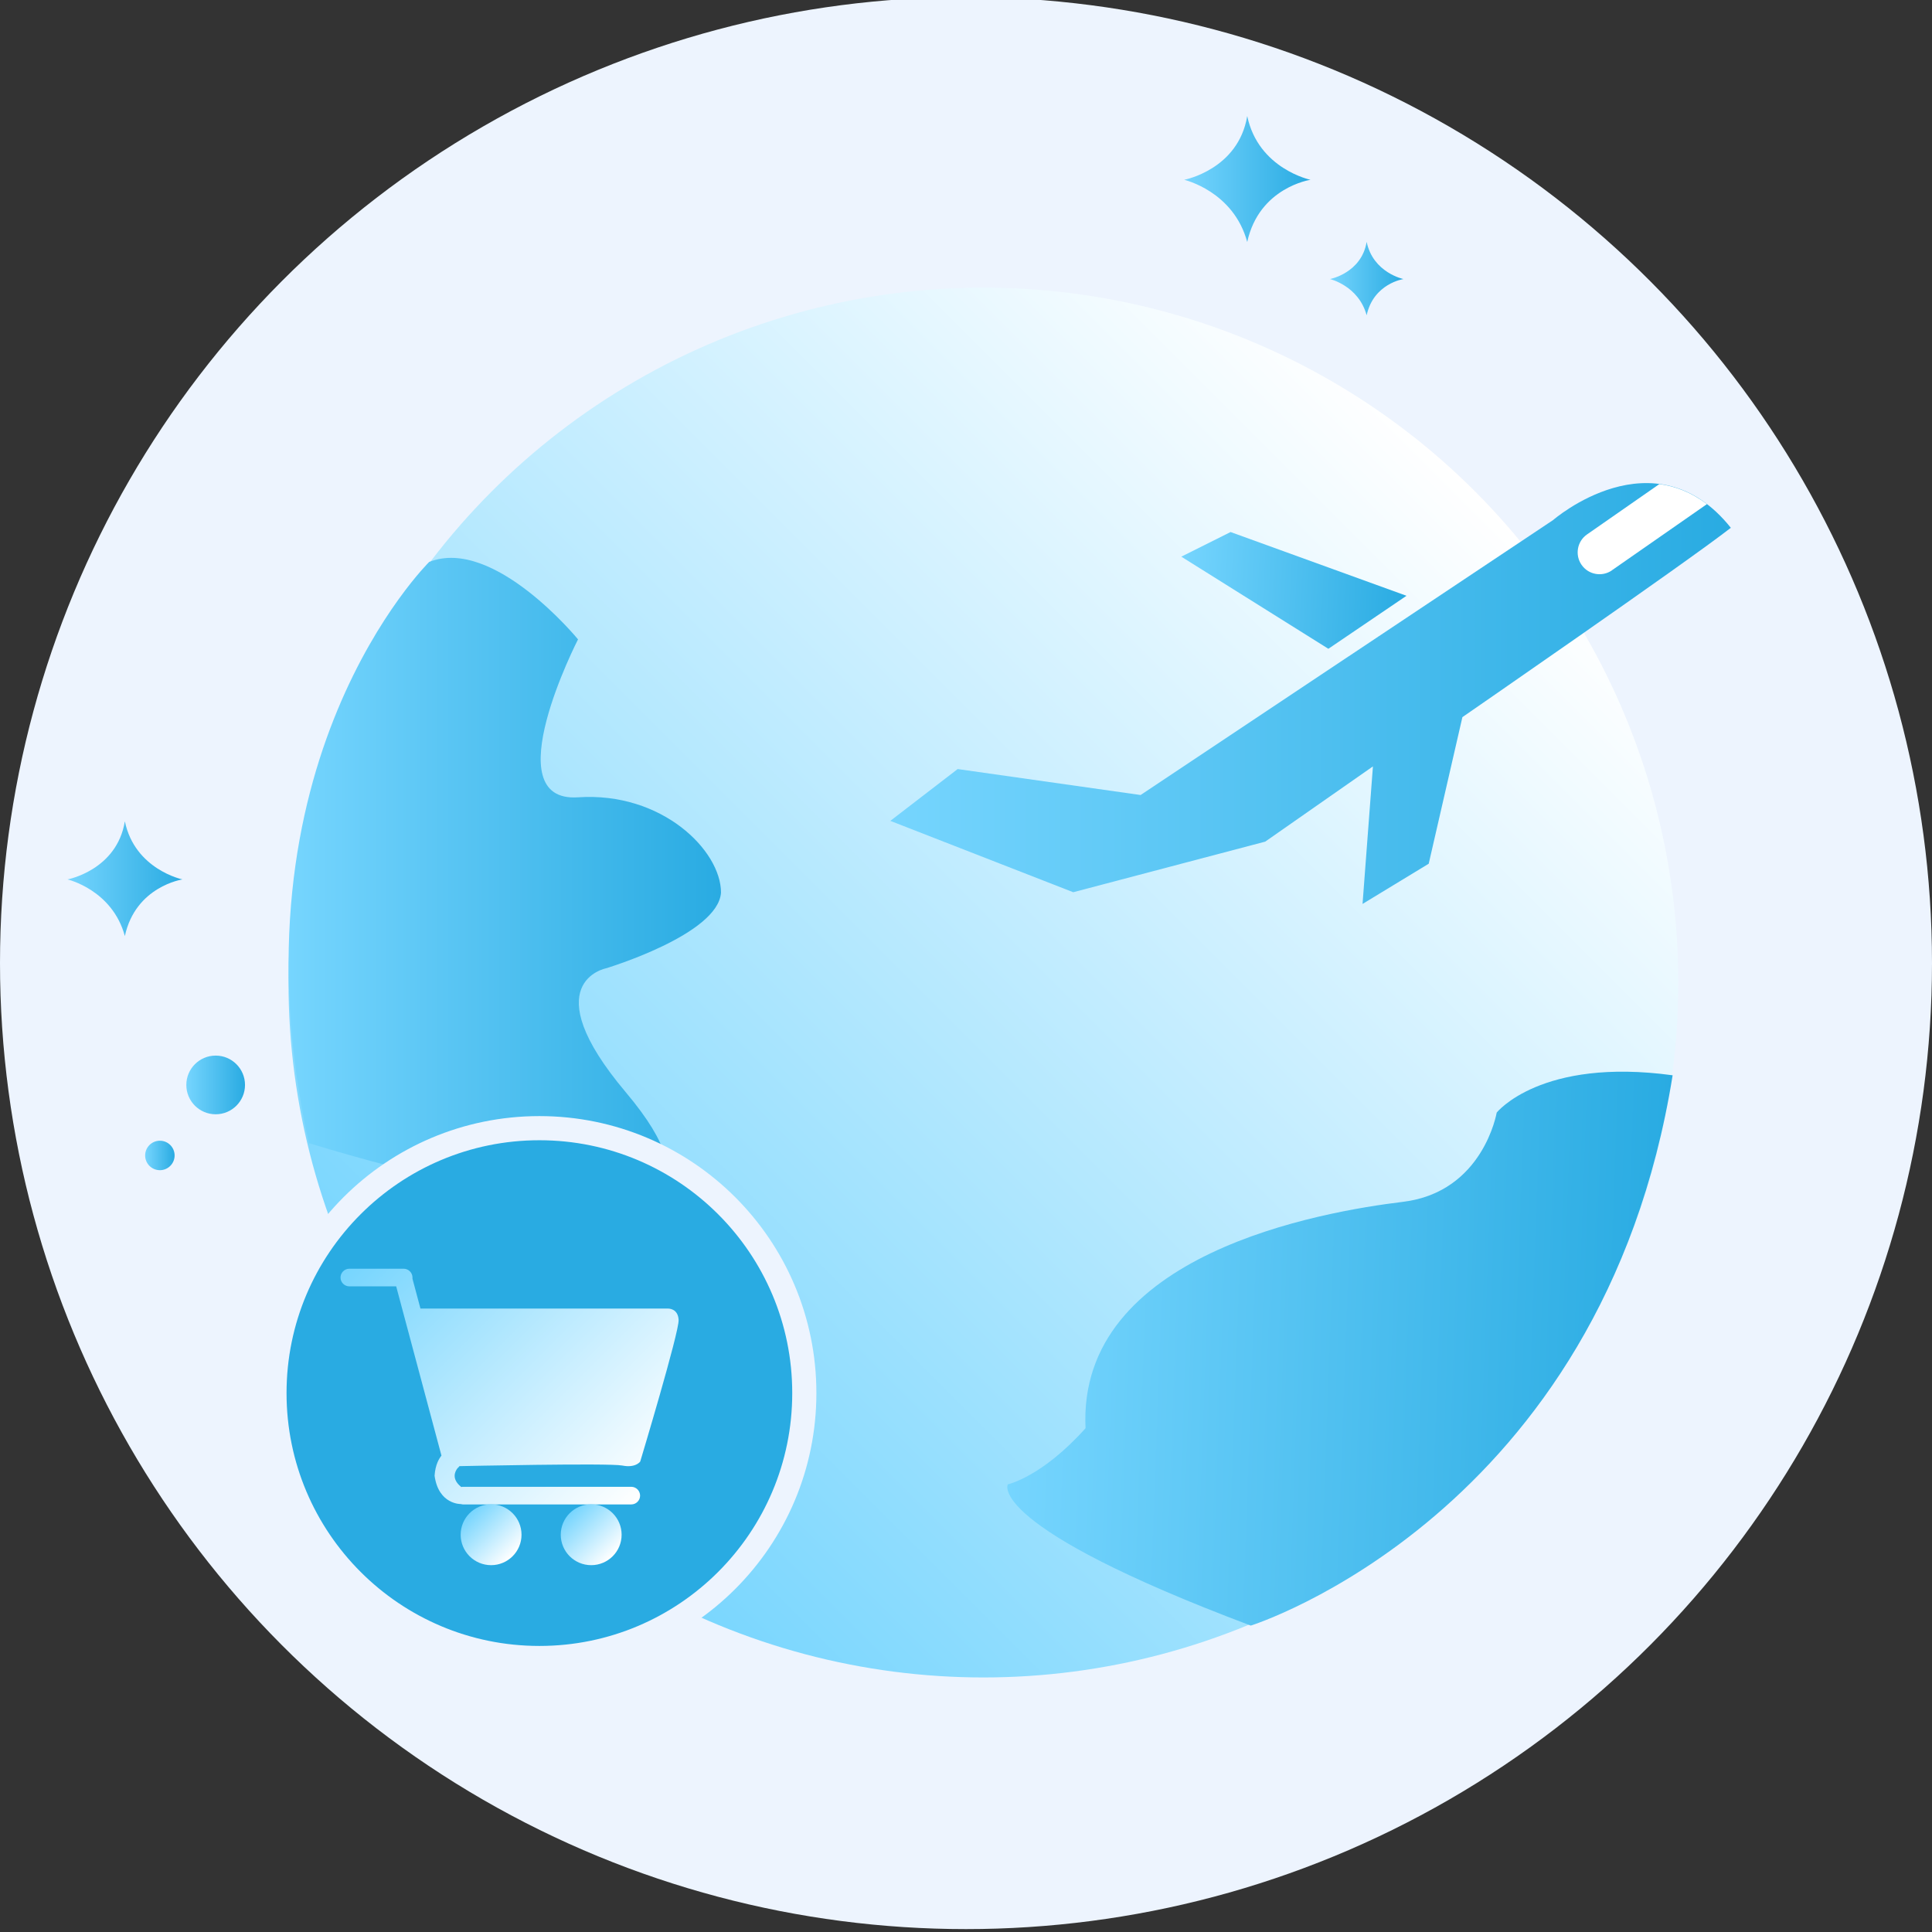
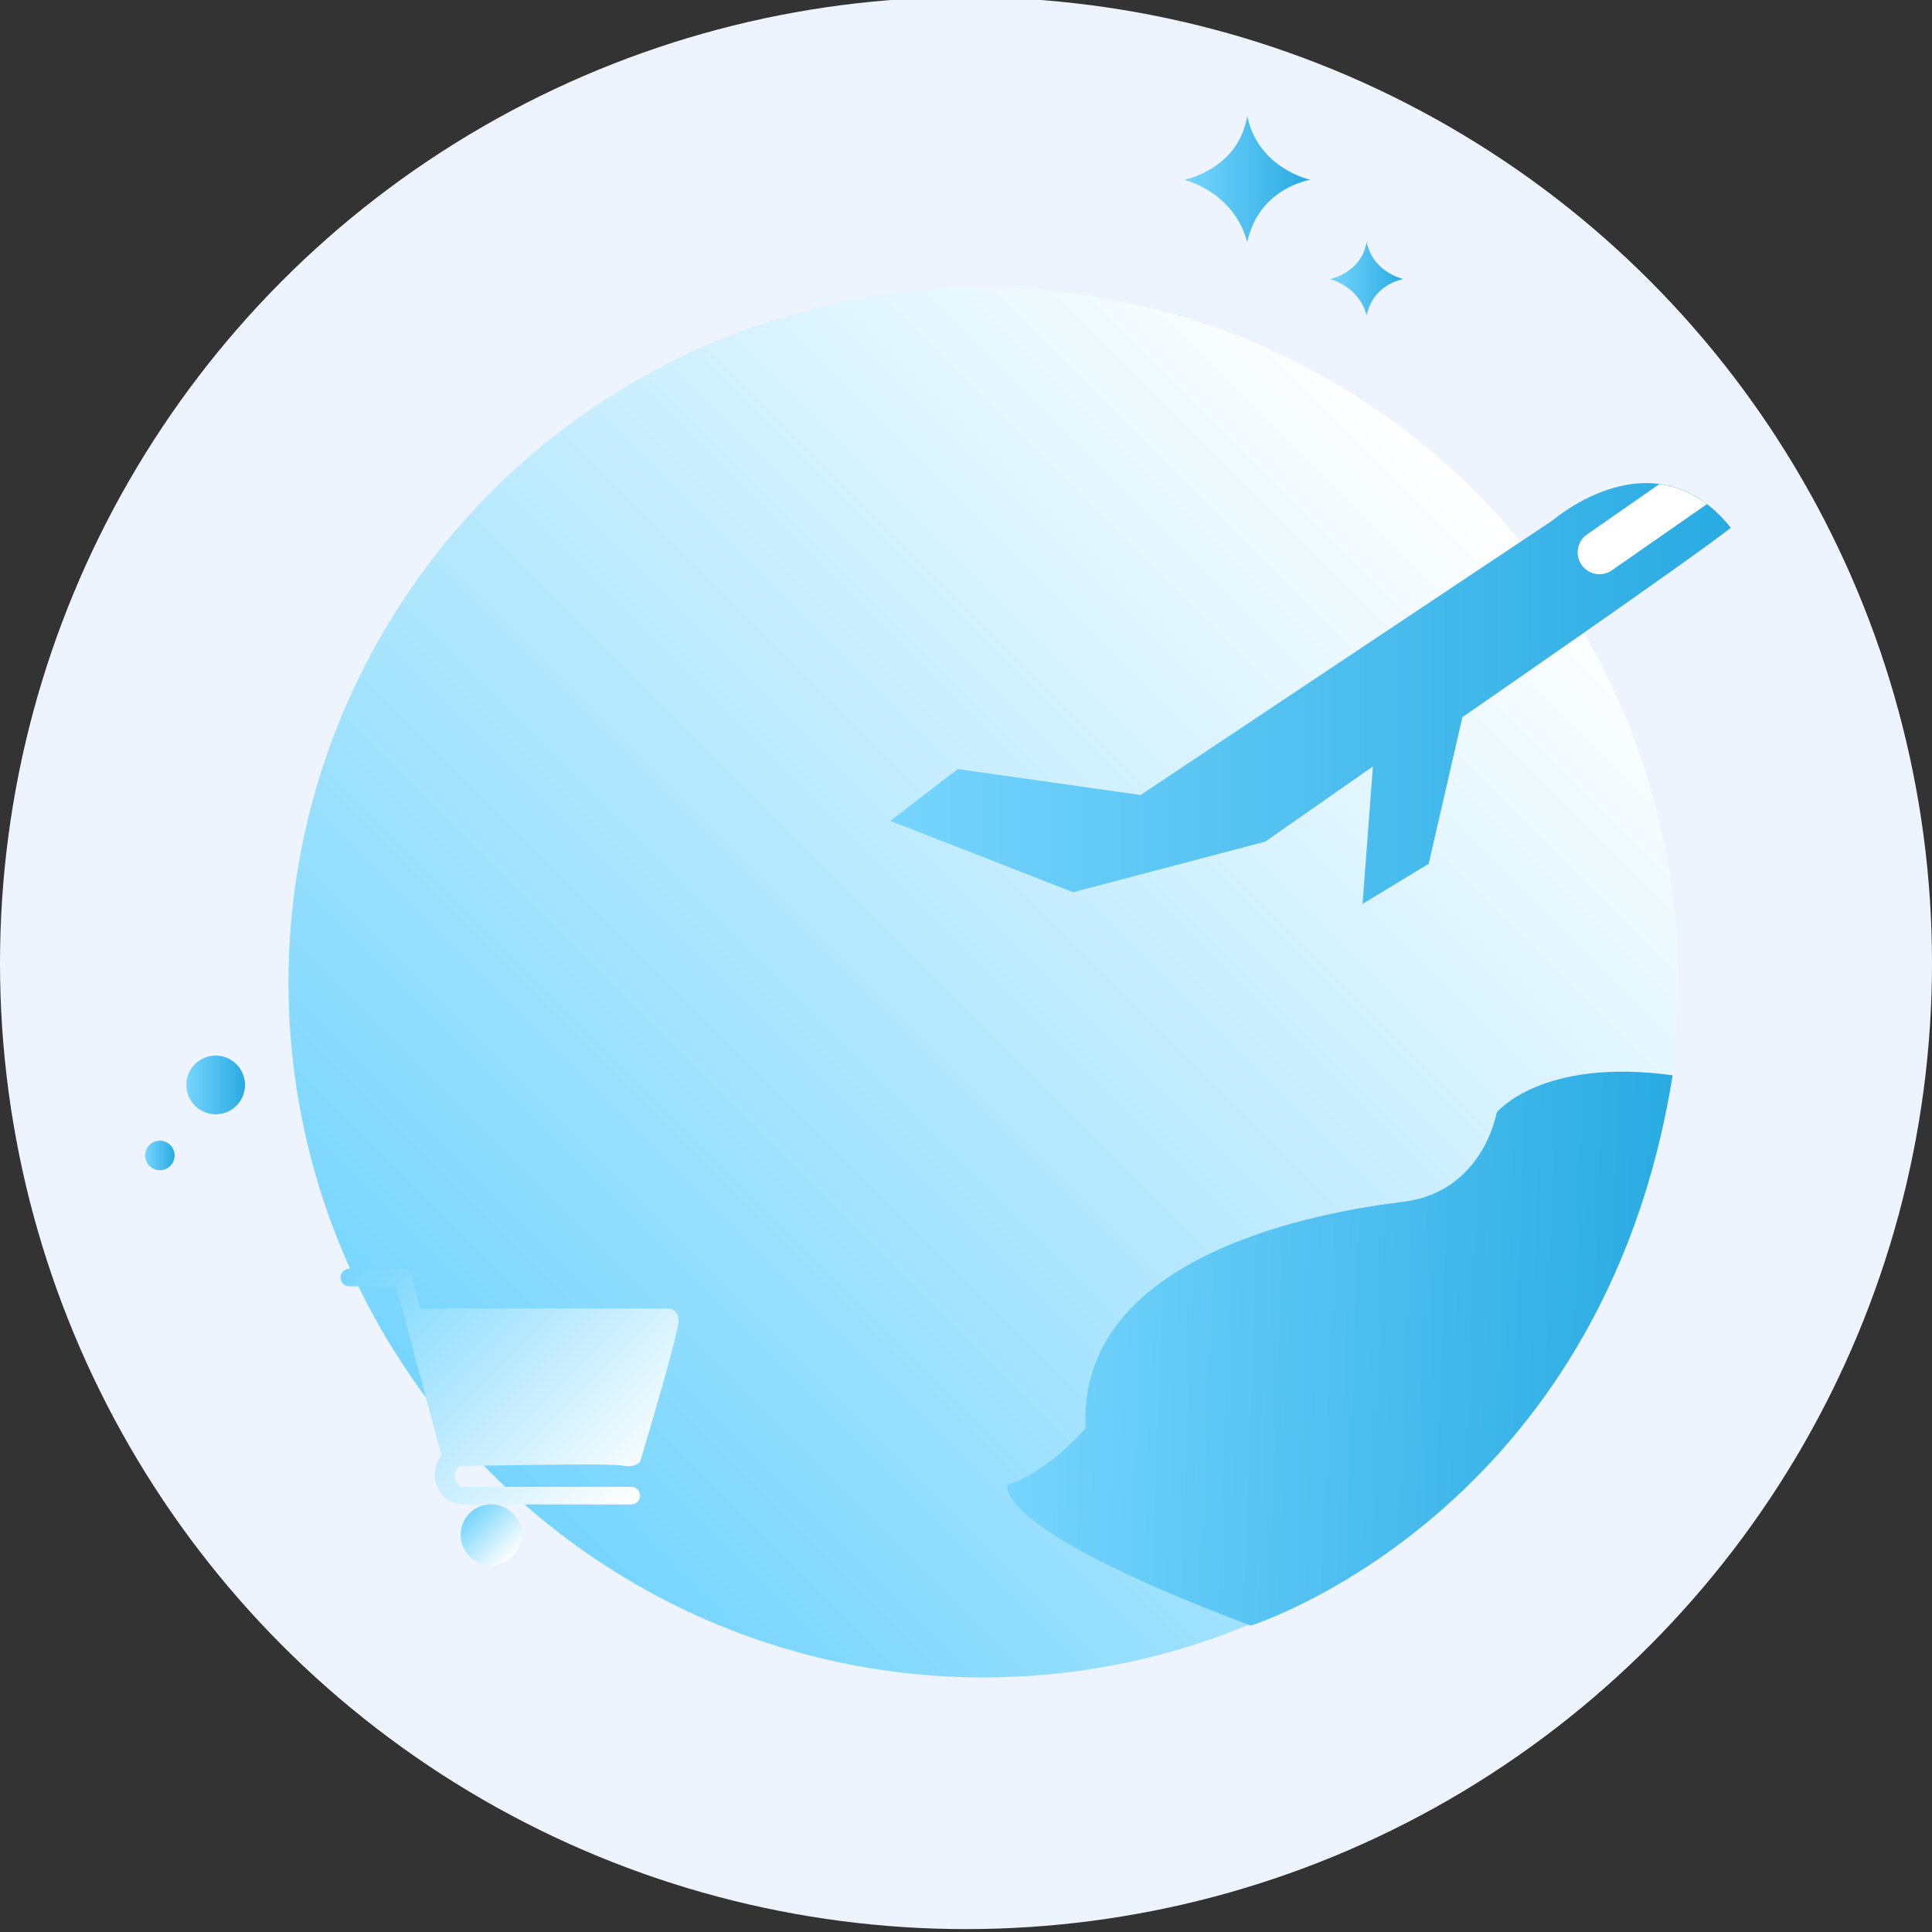
<svg xmlns="http://www.w3.org/2000/svg" xmlns:xlink="http://www.w3.org/1999/xlink" id="_圖層_1" viewBox="0 0 160 160">
  <rect x="0" y="0" width="160" height="160" fill="#333333" stroke="none" />
  <defs>
    <style>.cls-1{fill:#fff;}.cls-2{fill:url(#_未命名漸層_48-9);}.cls-3{fill:url(#_未命名漸層_48-2);}.cls-4{fill:url(#_未命名漸層_67-2);}.cls-5{fill:url(#_未命名漸層_48-8);}.cls-6{fill:#29abe2;stroke:#edf4fe;stroke-miterlimit:10;stroke-width:2px;}.cls-7{fill:url(#_未命名漸層_67-4);}.cls-8{fill:url(#_未命名漸層_48-4);}.cls-9{fill:url(#_未命名漸層_48-6);}.cls-10{fill:url(#_未命名漸層_67);}.cls-11{fill:url(#_未命名漸層_67-3);}.cls-12{fill:#edf4fe;}.cls-13{fill:url(#_未命名漸層_48-3);}.cls-14{fill:url(#_未命名漸層_48);}.cls-15{fill:url(#_未命名漸層_48-7);}.cls-16{fill:url(#_未命名漸層_48-5);}</style>
    <linearGradient id="_未命名漸層_48" x1="98.07" y1="14.82" x2="108.52" y2="14.82" gradientUnits="userSpaceOnUse">
      <stop offset="0" stop-color="#76d5fe" />
      <stop offset="1" stop-color="#29abe2" />
    </linearGradient>
    <linearGradient id="_未命名漸層_48-2" x1="5.59" y1="72.78" x2="15.12" y2="72.78" xlink:href="#_未命名漸層_48" />
    <linearGradient id="_未命名漸層_48-3" x1="110.14" y1="23.08" x2="116.23" y2="23.08" xlink:href="#_未命名漸層_48" />
    <linearGradient id="_未命名漸層_48-4" x1="15.43" y1="89.85" x2="20.29" y2="89.85" xlink:href="#_未命名漸層_48" />
    <linearGradient id="_未命名漸層_48-5" x1="12.03" y1="95.69" x2="14.46" y2="95.69" xlink:href="#_未命名漸層_48" />
    <linearGradient id="_未命名漸層_67" x1="40.75" y1="122.07" x2="122.14" y2="40.68" gradientUnits="userSpaceOnUse">
      <stop offset="0" stop-color="#76d5fe" />
      <stop offset="1" stop-color="#fff" />
    </linearGradient>
    <linearGradient id="_未命名漸層_48-6" x1="23.89" y1="72.78" x2="59.7" y2="72.78" xlink:href="#_未命名漸層_48" />
    <linearGradient id="_未命名漸層_48-7" x1="78.25" y1="118.39" x2="132.09" y2="118.39" gradientTransform="translate(9.93 -10.71) rotate(2.06)" xlink:href="#_未命名漸層_48" />
    <linearGradient id="_未命名漸層_48-8" x1="92.42" y1="63.16" x2="111.22" y2="63.16" gradientTransform="translate(8.73 -19.47) rotate(3.02)" xlink:href="#_未命名漸層_48" />
    <linearGradient id="_未命名漸層_48-9" x1="73.72" y1="57.43" x2="143.32" y2="57.43" xlink:href="#_未命名漸層_48" />
    <linearGradient id="_未命名漸層_67-2" x1="31.88" y1="101.81" x2="53.62" y2="123.55" xlink:href="#_未命名漸層_67" />
    <linearGradient id="_未命名漸層_67-3" x1="38.89" y1="125.32" x2="42.46" y2="128.89" xlink:href="#_未命名漸層_67" />
    <linearGradient id="_未命名漸層_67-4" x1="47.17" y1="125.32" x2="50.74" y2="128.89" xlink:href="#_未命名漸層_67" />
  </defs>
  <circle class="cls-12" cx="80" cy="79.76" r="80" />
  <path class="cls-14" d="M98.07,14.89s4.48-.84,5.22-5.28c.92,4.38,5.24,5.28,5.24,5.28,0,0-4.25,.62-5.24,5.15-1.14-4.21-5.22-5.15-5.22-5.15Z" />
-   <path class="cls-3" d="M5.59,72.83s4.08-.76,4.75-4.81c.83,3.99,4.77,4.81,4.77,4.81,0,0-3.88,.57-4.77,4.69-1.04-3.83-4.75-4.69-4.75-4.69Z" />
  <path class="cls-13" d="M110.14,23.11s2.61-.49,3.04-3.08c.53,2.56,3.05,3.08,3.05,3.08,0,0-2.48,.36-3.05,3-.67-2.45-3.04-3-3.04-3Z" />
  <circle class="cls-8" cx="17.86" cy="89.85" r="2.43" />
  <circle class="cls-16" cx="13.24" cy="95.69" r="1.22" />
  <circle class="cls-10" cx="81.44" cy="81.37" r="57.55" />
-   <path class="cls-9" d="M35.56,46.52s-16.95,16.66-9.98,48.15c19.5,5.94,26.24,4.56,26.24,4.56,0,0,7.66,.31,0-8.78-7.66-9.09-1.63-10.26-1.63-10.26,0,0,9.29-2.79,9.52-6.27,0-3.48-4.88-8.36-11.84-7.89s0-13.08,0-13.08c0,0-6.97-8.51-12.31-6.42Z" />
  <path class="cls-15" d="M103.6,134.62s29.08-9.14,34.92-45.57c-10.92-1.49-14.57,3.09-14.57,3.09,0,0-1.11,6.58-7.76,7.39-6.65,.81-26.99,4.26-26.29,18.75-3.63,4.05-6.44,4.65-6.44,4.65,0,0-1.87,3.42,20.14,11.7Z" />
  <g>
-     <polygon class="cls-5" points="97.83 46.1 101.91 44.06 116.48 49.34 110.01 53.73 97.83 46.1" />
    <g>
      <path class="cls-2" d="M73.72,67.99l5.59-4.3,15.15,2.15,34.16-22.77s8.38-7.3,14.72,.64c-3.87,3.01-22.23,15.68-22.23,15.68l-2.79,12.14-5.48,3.33,.86-11.39-8.92,6.23-15.9,4.19-15.15-5.91Z" />
      <path class="cls-1" d="M133.49,47.23l7.87-5.48c-1.3-.99-2.64-1.49-3.94-1.66l-5.99,4.17c-.82,.57-1.02,1.7-.45,2.52,.57,.82,1.7,1.02,2.52,.45Z" />
    </g>
  </g>
-   <circle class="cls-6" cx="44.67" cy="115.37" r="21.94" />
  <g>
    <path class="cls-4" d="M38.04,121.42h0s0,0,0,0h0s0,0,0,0c0,0,12.4-.27,13.5-.05,1.1,.22,1.48-.33,1.48-.33,0,0,3.24-10.75,3.18-11.73-.05-.98-.88-.94-.88-.94h-20.5l-.66-2.47s0-.06,0-.1c0-.4-.33-.73-.73-.73h-4.5c-.4,0-.73,.33-.73,.73s.33,.73,.73,.73h3.88l3.75,14.02c-.17,.2-.51,.72-.57,1.66,.33,2.41,2.19,2.35,2.19,2.35h0c.06,.02,.12,.03,.18,.03h13.92c.4,0,.73-.33,.73-.73s-.33-.73-.73-.73h-13.92c-.06,0-.11,0-.16,.02,0,0-.01-.01-.02-.02-.8-.65-.51-1.26-.29-1.54,.06-.05,.11-.1,.15-.16Z" />
    <circle class="cls-11" cx="40.67" cy="127.1" r="2.52" />
-     <circle class="cls-7" cx="48.96" cy="127.1" r="2.52" />
  </g>
</svg>